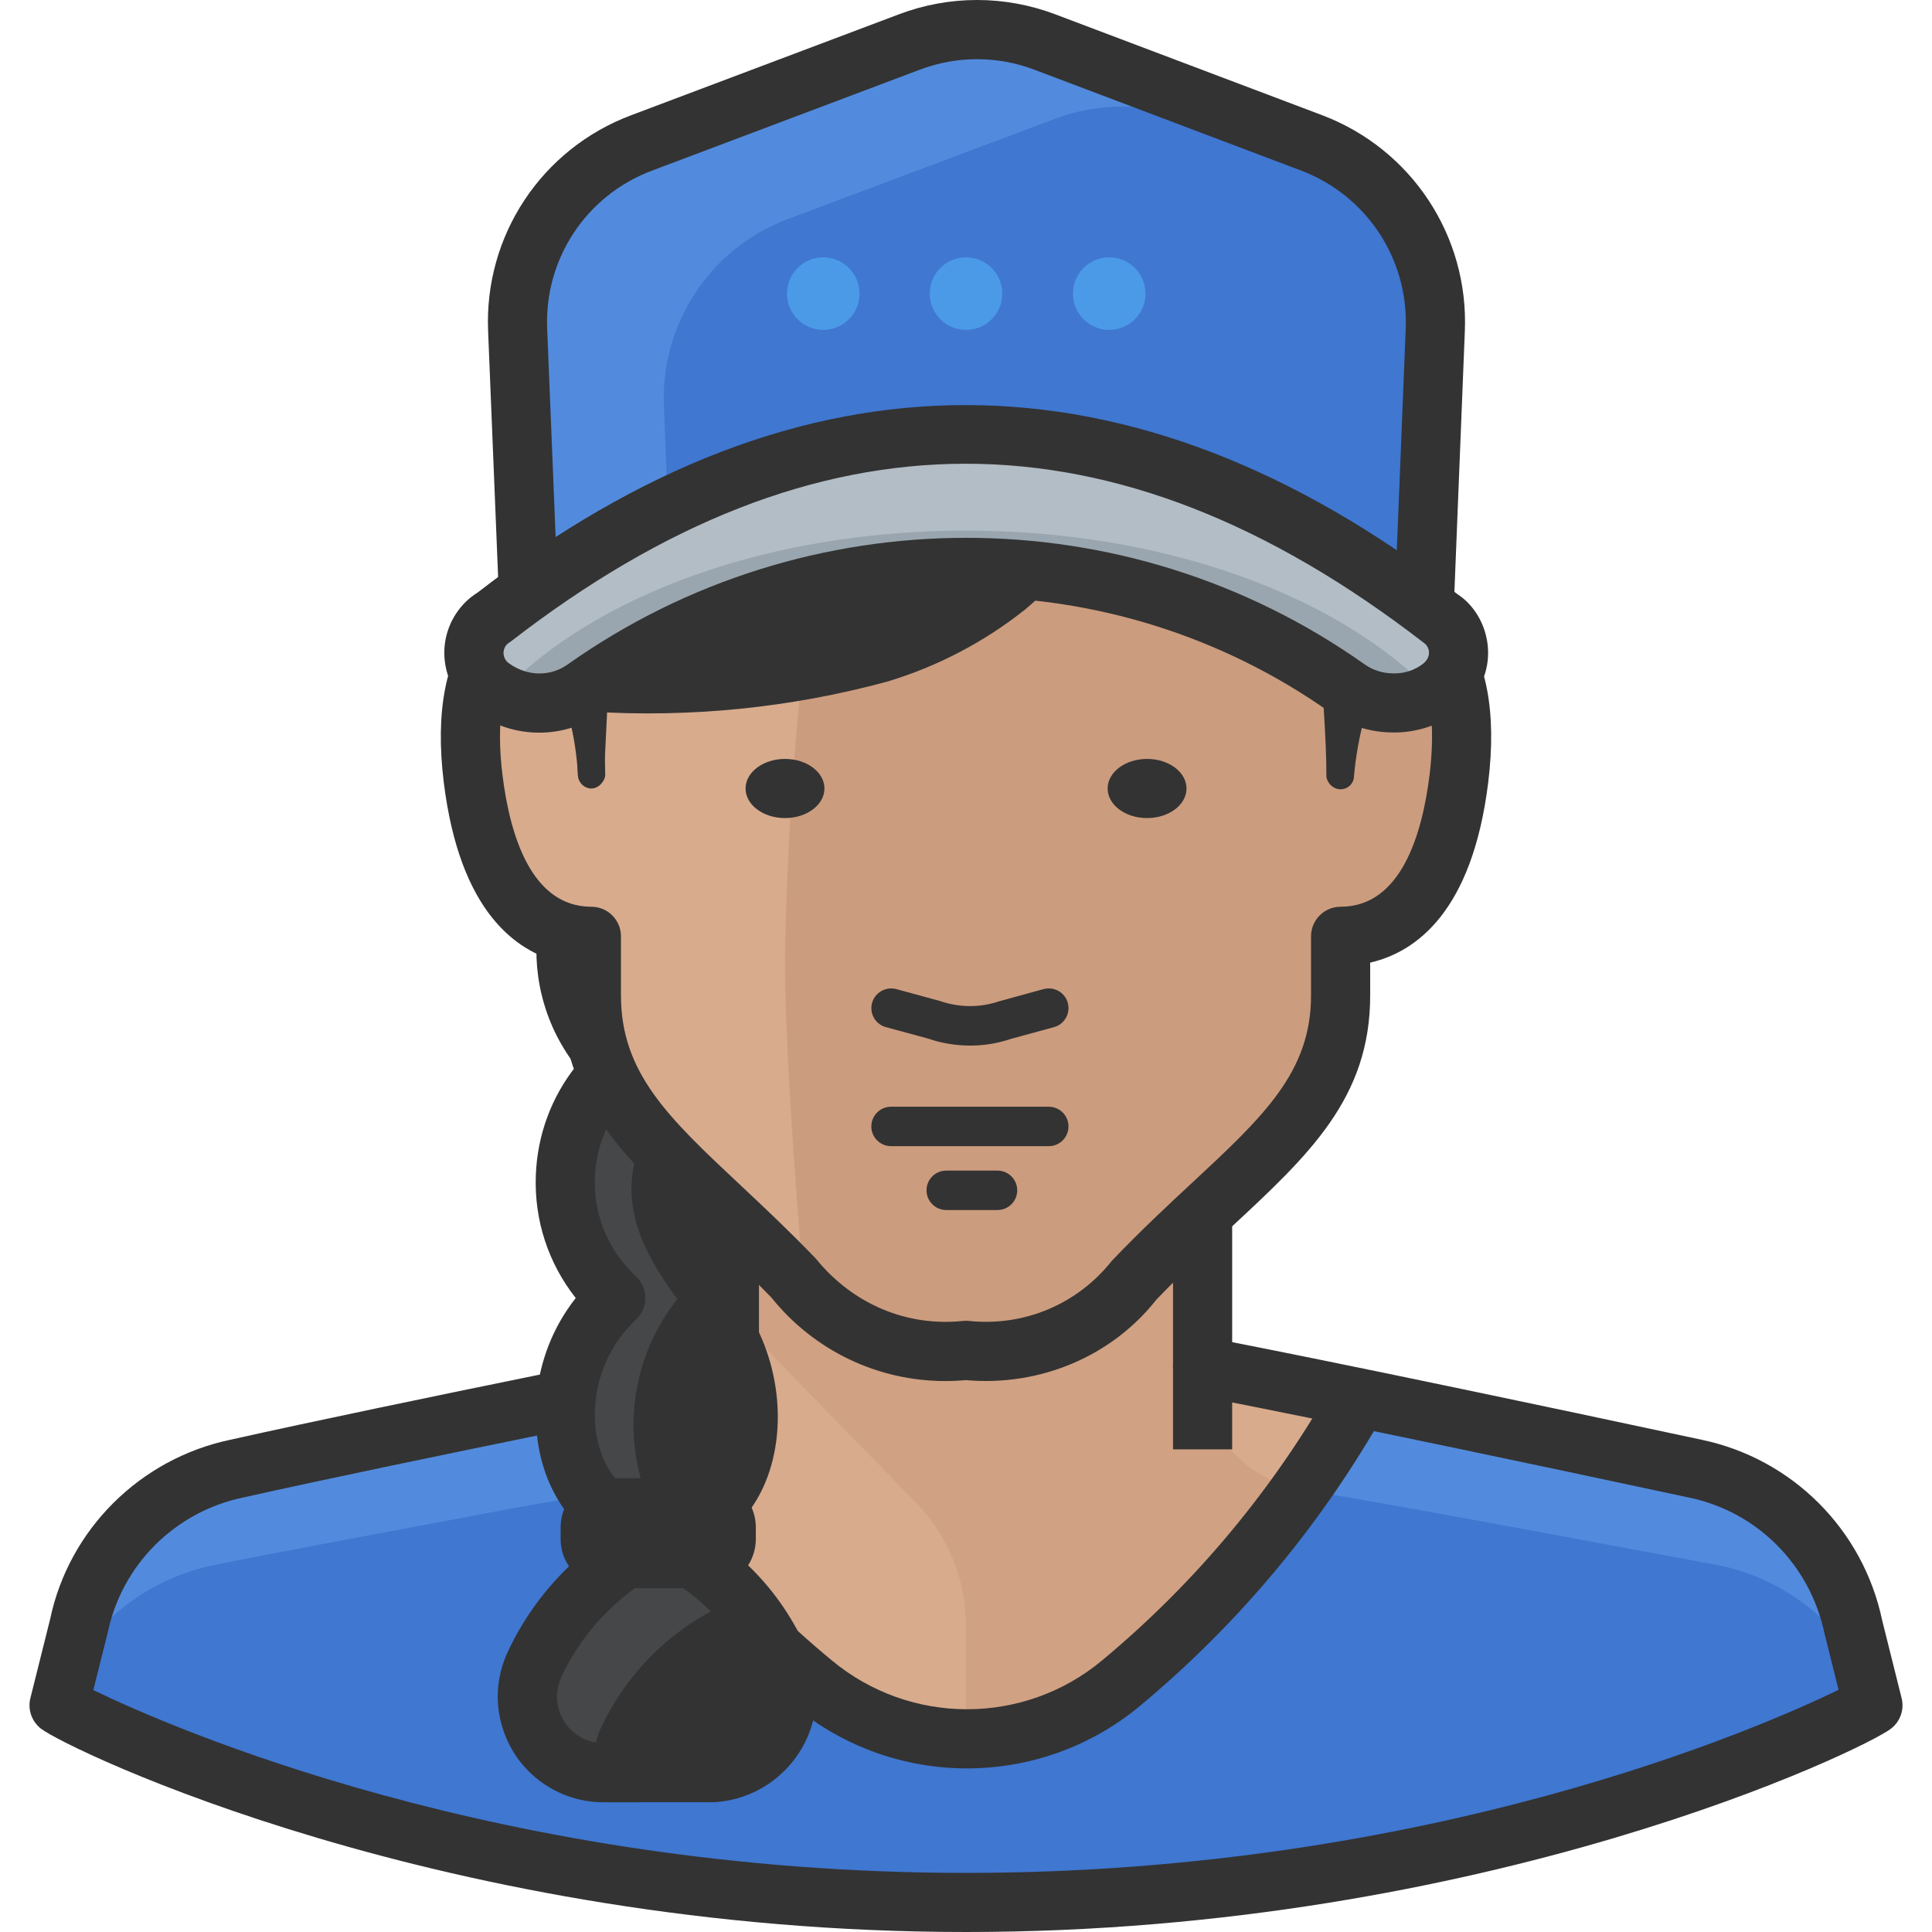
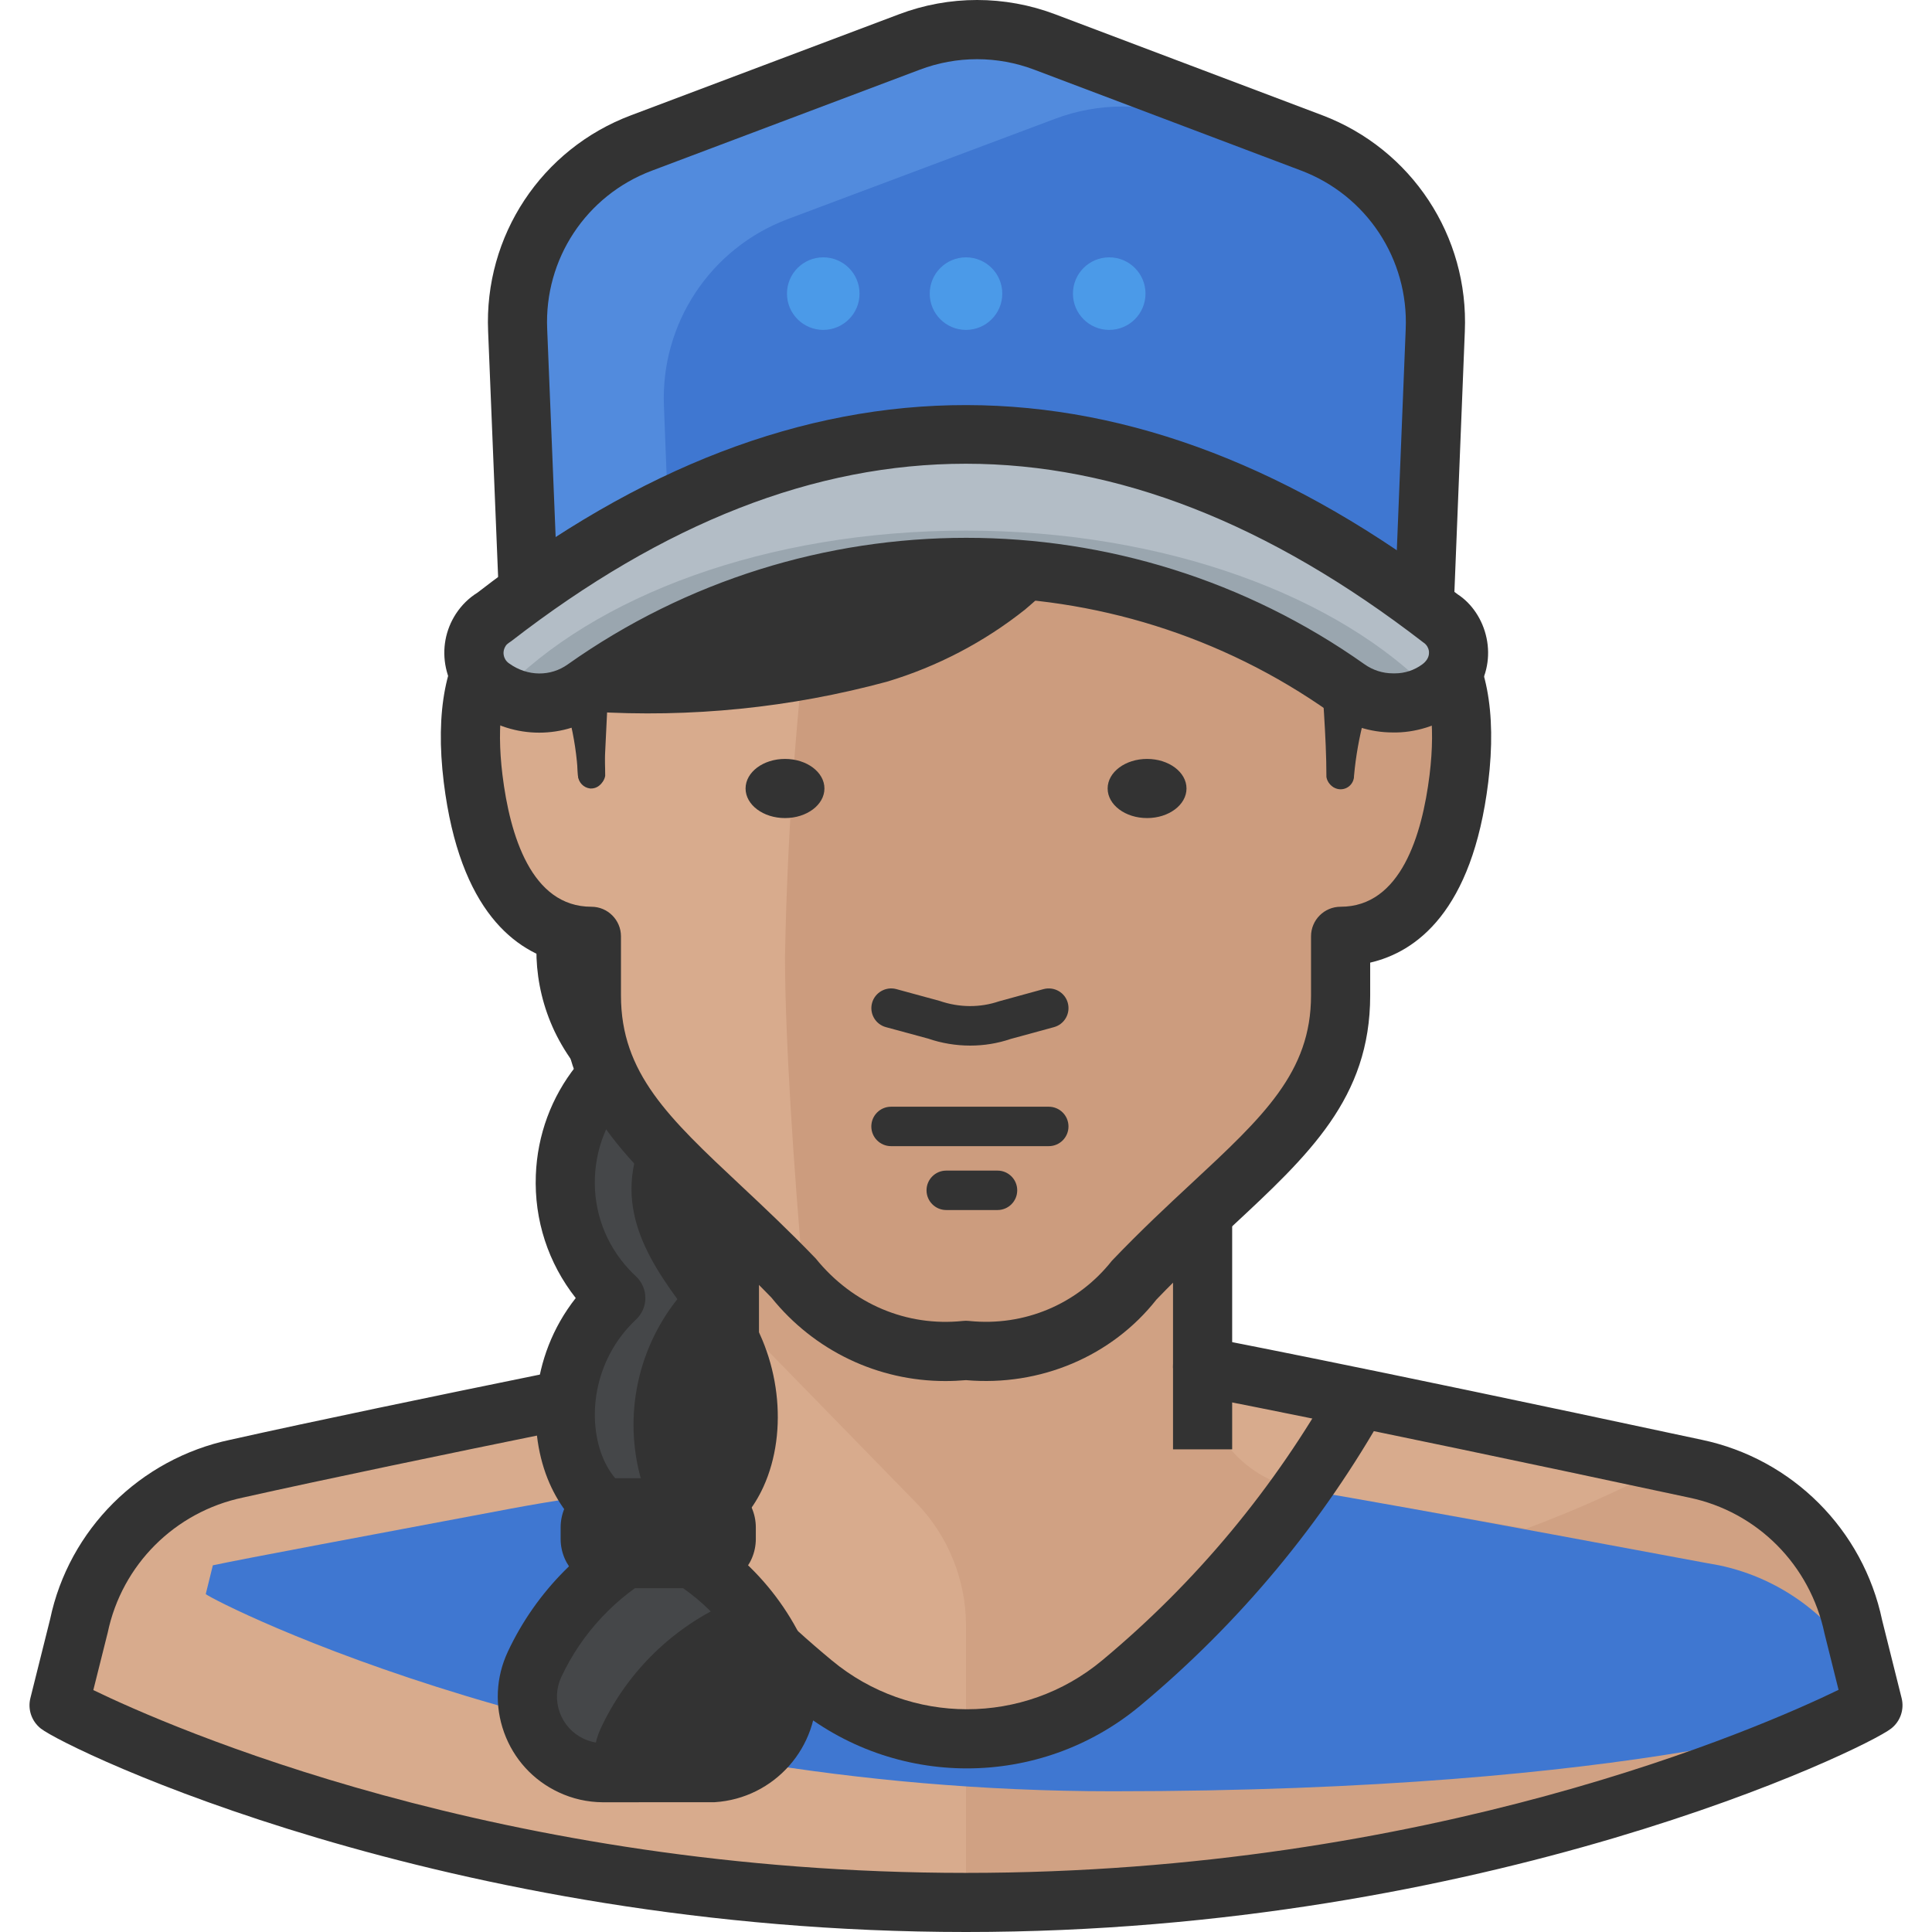
<svg xmlns="http://www.w3.org/2000/svg" version="1.1" id="Capa_1" x="0px" y="0px" viewBox="0 0 512.001 512.001" style="enable-background:new 0 0 512.001 512.001;" xml:space="preserve">
-   <path style="fill:#333333;" d="M256.001,256.56c-67.674,0-122.736-55.532-122.736-123.781S188.326,8.988,256.001,8.988  c67.685,0,122.736,55.532,122.736,123.781S323.675,256.56,256.001,256.56z M256.001,25.823  c-58.395,0-105.911,47.976-105.911,106.956s47.506,106.946,105.911,106.946s105.922-47.976,105.922-106.956  S314.406,25.823,256.001,25.823z" />
  <path id="SVGCleanerId_0" style="fill:#333333;" d="M256.251,468.644c-16.271,0-32.531-5.518-45.813-16.542  c-26.658-22.06-48.791-48.54-65.773-78.678l13.658-7.691c16.03,28.466,36.941,53.462,62.126,74.3  c20.754,17.243,50.871,17.253,71.604,0.01c24.965-20.785,45.688-45.729,61.613-74.101l13.679,7.67  c-16.856,30.044-38.811,56.441-65.25,78.48C288.803,463.126,272.533,468.644,256.251,468.644z" />
  <path style="fill:#D8AB8D;" d="M491.127,431.024c-4.4-20.994-20.806-37.401-41.8-41.8c-16.511-3.658-55.49-12.227-97.603-20.9  c-10.45-2.404-21.945-4.389-33.022-5.852v-51.623H193.3v51.101c-11.6,1.568-23.199,3.658-34.694,6.166  c-40.128,8.674-78.271,17.138-95.931,20.9c-20.994,4.4-37.401,20.806-41.8,41.8l-5.225,20.9  c2.926,2.299,100.843,52.25,240.351,52.25s237.425-49.951,240.351-52.25L491.127,431.024z" />
  <path style="fill:#D0A183;" d="M256.001,430.501v73.15c139.508,0,237.425-49.951,240.351-52.25l-5.225-20.9  c-4.4-20.994-20.806-37.401-41.8-41.8c-16.511-3.658-55.49-12.227-97.603-20.9c-10.45-2.404-21.945-4.389-33.022-5.852v-51.101  H193.3v36.68l50.16,51.414C251.434,407.522,255.907,418.776,256.001,430.501z" />
  <path style="fill:#D8AB8D;" d="M344.513,394.658c5.33,1.045,59.983,10.45,59.983,10.45c13.073-4.87,25.822-10.596,38.143-17.138  c-19.019-4.18-53.713-11.809-90.915-19.751c-10.45-2.404-21.945-4.389-33.022-5.852C317.98,378.074,329.026,391.888,344.513,394.658  z" />
-   <path style="fill:#528BDD;" d="M491.127,431.024c-4.4-20.994-20.806-37.401-41.8-41.8l-88.825-19.437  c-16.313,29.082-37.819,54.936-63.432,76.285c-23.659,19.657-57.956,19.657-81.615,0c-25.822-21.36-47.506-47.286-63.954-76.494  l-88.825,19.646c-20.994,4.399-37.401,20.806-41.8,41.8l-5.225,20.9c2.926,2.299,100.843,52.25,240.351,52.25  s237.425-49.951,240.351-52.25L491.127,431.024z" />
-   <path style="fill:#3F77D1;" d="M496.352,451.924l-1.881-7.629c-7.89-15.142-22.154-25.958-38.874-29.469  c-0.522,0-81.51-15.362-111.084-20.169c-13.585,19.103-29.563,36.387-47.548,51.414c-23.659,19.657-57.956,19.657-81.615,0  c-18.016-15.027-34.036-32.312-47.652-51.414c-10.45,1.463-21.527,3.135-32.186,5.121c-37.725,7.106-70.851,13.272-79.107,15.048  c-16.72,3.511-30.984,14.327-38.874,29.469l-1.881,7.629c2.926,2.299,100.843,52.25,240.351,52.25S493.426,454.223,496.352,451.924z  " />
+   <path style="fill:#3F77D1;" d="M496.352,451.924l-1.881-7.629c-7.89-15.142-22.154-25.958-38.874-29.469  c-0.522,0-81.51-15.362-111.084-20.169c-13.585,19.103-29.563,36.387-47.548,51.414c-23.659,19.657-57.956,19.657-81.615,0  c-18.016-15.027-34.036-32.312-47.652-51.414c-10.45,1.463-21.527,3.135-32.186,5.121c-37.725,7.106-70.851,13.272-79.107,15.048  l-1.881,7.629c2.926,2.299,100.843,52.25,240.351,52.25S493.426,454.223,496.352,451.924z  " />
  <g>
    <path id="SVGCleanerId_0_1_" style="fill:#333333;" d="M256.251,468.644c-16.271,0-32.531-5.518-45.813-16.542   c-26.658-22.06-48.791-48.54-65.773-78.678l13.658-7.691c16.03,28.466,36.941,53.462,62.126,74.3   c20.754,17.243,50.871,17.253,71.604,0.01c24.965-20.785,45.688-45.729,61.613-74.101l13.679,7.67   c-16.856,30.044-38.811,56.441-65.25,78.48C288.803,463.126,272.533,468.644,256.251,468.644z" />
  </g>
  <g>
    <path style="fill:#333333;" d="M256.001,512.001c-138.108,0-238.188-48.426-245.189-53.922c-2.424-1.912-3.511-5.068-2.759-8.057   l5.225-20.9c4.974-23.742,23.753-42.532,47.799-47.579c44.308-9.907,129.852-26.909,130.709-27.076   c4.285-0.805,8.37,1.923,9.217,6.155c0.846,4.243-1.923,8.381-6.166,9.217c-0.857,0.178-86.213,17.138-130.438,27.024   c-18.058,3.783-32.082,17.817-35.844,35.76l-3.825,15.268c19.834,9.604,107.656,48.446,231.26,48.446   c122.987,0,210.558-38.467,231.249-48.509l-3.72-14.912c-3.825-18.235-17.859-32.27-35.812-36.021   c-96.339-20.639-130.124-26.972-130.448-27.034c-4.253-0.794-7.064-4.891-6.27-9.144c0.794-4.253,4.849-7.075,9.144-6.27   c0.324,0.063,34.234,6.416,130.835,27.107c24.004,5.026,42.793,23.816,47.83,47.861l5.152,20.607   c0.752,2.999-0.334,6.155-2.769,8.057C494.178,463.586,394.014,512.001,256.001,512.001z" />
    <rect x="310.863" y="321.507" style="fill:#333333;" width="15.675" height="62.585" />
    <rect x="185.463" y="331.738" style="fill:#333333;" width="15.675" height="52.355" />
    <path style="fill:#333333;" d="M185.358,282.633c17.023-16.104,17.776-42.95,1.682-59.973c0,0,0,0-0.01-0.01   c-3.658-3.772-7.932-6.876-12.645-9.196l0,0c-21.078,10.074-30.086,35.269-20.169,56.43c2.226,4.713,5.309,8.966,9.092,12.54l0,0   c-16.877,15.759-17.786,42.208-2.027,59.085c0.157,0.167,0.303,0.324,0.46,0.481l1.672,1.672   c-12.446,11.077-17.128,28.487-11.913,44.308c3.051,10.669,13.063,17.817,24.14,17.243c8.694-0.711,16.239-6.301,19.437-14.421   c6.249-16.124,2.121-34.422-10.45-46.294l0,0c16.877-15.759,17.786-42.208,2.027-59.085c-0.157-0.167-0.303-0.324-0.46-0.481   l-1.672-1.672L185.358,282.633z" />
  </g>
  <path style="fill:#454749;" d="M170.519,394.135c-5.559-17.075-2.184-35.791,8.987-49.847c-10.45-14.317-18.601-29.887-5.016-50.474  c3.041-4.514,3.041-10.429,0-14.944c-4.577-6.876-7.012-14.944-7.002-23.199c-0.209-13.878,6.489-26.961,17.87-34.903  c-3.208-3.208-6.96-5.831-11.077-7.733c-21.015,9.562-30.295,34.349-20.722,55.364c0.146,0.324,0.303,0.648,0.449,0.961  c2.215,4.828,5.34,9.196,9.196,12.854c-16.929,15.696-17.922,42.145-2.226,59.074c0.324,0.345,0.648,0.679,0.972,1.014l1.672,1.672  c-12.665,11.861-16.804,30.253-10.45,46.398c3.992,10.283,14.776,16.218,25.603,14.108  C175.076,401.9,172.202,398.305,170.519,394.135z" />
  <g>
    <path style="fill:#333333;" d="M174.01,412.695c-12.467,0-22.959-7.221-28.403-19.667c-5.748-13.157-5.539-33.148,6.97-49.032   c-7.294-9.259-11.035-20.681-10.575-32.594c0.408-10.659,4.138-20.67,10.638-28.863c-2.205-2.863-4.117-5.967-5.695-9.269   c-11.809-25.091-1.045-55.082,23.993-66.901c2.132-1.003,4.619-1.003,6.74,0.021c5.622,2.696,10.669,6.333,14.996,10.816   c9.28,9.813,14.16,22.583,13.784,36c-0.303,10.899-4.034,21.172-10.659,29.595c13.512,17.368,14.108,41.957,0.554,60.109   c-0.449,0.617-0.449,1.515,0.031,2.163c10.283,13.961,12.718,34.109,5.915,48.99c-4.985,10.889-14.432,17.65-25.937,18.549   C175.556,412.663,174.783,412.695,174.01,412.695z M174.26,222.357c-14.797,9.092-20.722,28.111-13.167,44.183   c1.86,3.887,4.41,7.42,7.545,10.44c1.547,1.505,2.414,3.574,2.393,5.727c-0.021,2.153-0.93,4.201-2.508,5.674   c-6.657,6.166-10.513,14.546-10.868,23.617c-0.355,9.06,2.853,17.723,9.018,24.38c0.596,0.648,1.202,1.244,1.829,1.829   c1.599,1.484,2.518,3.553,2.529,5.737c0.01,2.174-0.888,4.253-2.477,5.748c-11.537,10.826-13.063,26.836-8.59,37.056   c1.797,4.107,6.322,10.931,15.215,10.231c5.852-0.46,10.199-3.637,12.854-9.436c4.473-9.781,2.665-23.732-4.295-33.179   c-4.567-6.218-4.567-14.567,0-20.775c10.429-13.961,8.674-33.377-4.044-45.217c-2.362-2.194-3.125-5.612-1.954-8.6   c0.648-1.651,1.818-2.989,3.271-3.856c6.061-6.239,9.52-14.39,9.76-23.126c0.251-9.238-3.093-18.026-9.447-24.735   C179.235,225.869,176.862,223.956,174.26,222.357z" />
    <path style="fill:#333333;" d="M174.281,408.243c-14.337,6.834-25.864,18.423-32.604,32.813   c-4.734,10.084-0.397,22.091,9.687,26.825c2.623,1.233,5.486,1.881,8.391,1.912h29.156c10.764,0.125,19.667-8.36,20.064-19.124   c-0.01-2.613-0.502-5.204-1.463-7.629C200.981,427.816,189.183,415.464,174.281,408.243z" />
  </g>
  <path style="fill:#454749;" d="M159.129,458.194c6.667-14.4,18.162-26.01,32.5-32.813c3.125,1.515,6.124,3.26,8.987,5.225  c-6.719-9.342-15.717-16.825-26.125-21.736c-14.317,6.813-25.833,18.371-32.604,32.709c-4.483,9.959-0.219,21.684,9.614,26.439  c1.954,0.888,4.034,1.494,6.166,1.776C156.987,465.864,157.488,461.82,159.129,458.194z" />
  <g>
    <path style="fill:#333333;" d="M159.756,477.621c-4.117-0.031-8.047-0.92-11.725-2.654c-6.772-3.177-11.903-8.809-14.442-15.842   c-2.539-7.043-2.184-14.641,0.993-21.412c7.482-15.989,20.388-28.968,36.335-36.554c2.017-0.972,4.358-1.024,6.416-0.146   c17.128,7.231,30.796,21.329,37.484,38.665c0.878,2.696,1.327,5.058,1.484,7.472c0.982,15.811-11.088,29.459-26.909,30.451   L159.756,477.621z M174.459,416.958c-11.202,6.176-20.242,15.8-25.686,27.421c-1.4,2.989-1.557,6.333-0.439,9.426   c1.118,3.104,3.375,5.58,6.354,6.981c1.62,0.752,3.344,1.15,5.121,1.16h29.103c6.709-0.428,12.195-6.636,11.746-13.815   c-0.063-1.087-0.272-2.174-0.606-3.198C195.443,433.02,186.173,422.862,174.459,416.958z" />
    <path style="fill:#333333;" d="M187.239,420.887h-25.603c-7.2,0-13.063-5.862-13.063-13.063v-3.031   c0-7.2,5.862-13.063,13.063-13.063h25.603c7.2,0,13.063,5.862,13.063,13.063v3.031   C200.302,415.025,194.439,420.887,187.239,420.887z M187.239,407.407h0.104H187.239z" />
  </g>
  <path style="fill:#D8AB8D;" d="M256.001,39.147c83.6,0,109.725,47.966,109.725,104.5v20.9c18.079,0,23.826,17.87,20.9,41.8  c-2.508,20.378-10.45,41.8-31.35,41.8v15.675c0,31.35-24.976,45.458-54.131,75.867c-10.91,13.428-27.964,20.294-45.144,18.183  c-17.18,2.111-34.234-4.755-45.144-18.183c-29.156-30.41-54.131-44.517-54.131-75.867v-15.675c-20.9,0-28.842-21.423-31.35-41.8  c-2.926-23.931,2.822-41.8,20.9-41.8v-20.9C146.275,87.113,172.4,39.147,256.001,39.147z" />
  <path style="fill:#CC9C7E;" d="M365.726,164.548v-20.9c0-56.535-25.707-104.5-109.725-104.5c-6.479,0-12.54,0-18.392,0.941  c-18.329,69.702-28.257,141.337-29.574,213.39c0,20.9,2.195,55.176,5.121,88.303c10.805,12.018,26.794,18.026,42.845,16.093  c17.18,2.111,34.234-4.755,45.144-18.183c29.156-30.41,54.131-44.517,54.131-75.867v-15.675c20.9,0,28.842-21.423,31.35-41.8  C389.552,182.417,383.805,164.548,365.726,164.548z" />
  <g>
    <path style="fill:#333333;" d="M250.514,365.993c-17.849,0-34.725-8.005-46.085-22.123c-6.26-6.458-12.645-12.446-18.821-18.246   c-20.513-19.239-36.721-34.433-36.721-61.802v-8.715c-12.101-2.801-27.055-13.46-31.287-47.799   c-2.299-18.758,0.522-33.221,8.141-41.821c3.407-3.846,7.712-6.479,12.697-7.796v-14.045c0-72.44,41.748-112.338,117.563-112.338   s117.563,39.898,117.563,112.338v14.045c4.995,1.317,9.311,3.95,12.707,7.806c7.618,8.6,10.429,23.063,8.13,41.811   c-4.222,34.339-19.186,44.998-31.287,47.799v8.715c0,27.17-16.219,42.239-36.742,61.321c-6.375,5.925-12.979,12.059-19.897,19.249   c-11.788,14.985-30.754,23.084-50.474,21.36C254.172,365.91,252.343,365.993,250.514,365.993z M256.001,46.974   c-67.612,0-101.888,32.521-101.888,96.663v20.9c0,4.326-3.511,7.838-7.838,7.838c-3.898,0-6.698,1.108-8.799,3.49   c-4.42,5.006-5.998,15.759-4.316,29.521c1.965,15.915,7.639,34.914,23.565,34.914c4.326,0,7.838,3.511,7.838,7.838v15.675   c0,20.587,12.634,32.437,31.768,50.369c6.03,5.653,12.854,12.059,19.855,19.343c9.802,12.112,24.171,18.099,38.989,16.542   c0.533-0.063,1.087-0.063,1.63,0c14.661,1.515,28.769-4.452,37.871-15.968c7.723-8.078,14.787-14.641,21.025-20.44   c19.113-17.765,31.737-29.5,31.737-49.847v-15.675c0-4.326,3.511-7.838,7.838-7.838c15.926,0,21.6-18.988,23.575-34.924   c1.682-13.752,0.115-24.516-4.316-29.511c-2.111-2.383-4.912-3.49-8.809-3.49c-4.326,0-7.838-3.511-7.838-7.838v-20.9   C357.889,79.505,323.602,46.974,256.001,46.974z" />
    <ellipse style="fill:#333333;" cx="208.035" cy="208.96" rx="10.45" ry="7.838" />
    <path style="fill:#333333;" d="M256.001,17.411c-89.975,0-114.324,74.195-114.324,114.951c0,26.439,15.048,34.172,15.048,61.76   c0-72.628,38.979-81.615,99.275-114.323c60.297,32.709,99.275,37.62,99.275,114.323c0-22.99,15.048-35.321,15.048-61.76   C370.324,91.606,345.976,17.411,256.001,17.411z" />
    <path style="fill:#333333;" d="M256.001,17.411c-89.975,0-114.324,74.195-114.324,114.951c0,35.948,15.048,45.249,15.048,73.15   v-21.423c81.719,0,108.785-23.304,129.685-49.951c2.393-2.884,6.678-3.281,9.562-0.888c0.324,0.272,0.617,0.564,0.888,0.888   c10.45,14.839,26.752,27.693,58.102,38.143v33.336c0-22.99,15.048-36.889,15.048-73.15   C370.324,91.606,345.976,17.411,256.001,17.411z" />
    <path style="fill:#333333;" d="M351.723,205.616c0.408-11.161,2.665-22.185,6.688-32.604c3.334-9.771,5.444-19.918,6.27-30.201   c1.317-20.524-2.56-41.048-11.286-59.67c-8.256-18.486-22.06-33.931-39.501-44.204c-17.765-9.562-37.725-14.285-57.893-13.69   c-20.127-0.428-40.024,4.431-57.684,14.108c-17.295,10.241-31.016,25.571-39.292,43.89c-8.82,18.559-12.801,39.052-11.6,59.565   c0.846,10.262,3.135,20.357,6.793,29.992c4.065,10.46,6.166,21.59,6.166,32.813l0,0c-0.345,1.996-2.226,3.334-4.222,2.989   c-1.526-0.261-2.727-1.463-2.989-2.989c-0.523-10.283-3.041-20.367-7.42-29.678c-4.473-10.241-7.43-21.088-8.778-32.186   c-2.111-22.436,1.484-45.05,10.45-65.731c8.715-21.37,23.92-39.459,43.472-51.728c19.73-11.505,42.27-17.295,65.104-16.72   c22.896-0.491,45.479,5.413,65.208,17.034c19.427,12.237,34.579,30.201,43.368,51.414c9.018,20.66,12.613,43.284,10.45,65.731   c-1.317,11.014-4.096,21.799-8.256,32.082c-4.326,9.405-7.012,19.479-7.942,29.783c0,1.965-1.588,3.553-3.553,3.553   S351.723,207.571,351.723,205.616z" />
    <path style="fill:#333333;" d="M153.172,205.616l-0.941-21.527c-0.125-2.351,1.63-4.379,3.971-4.598h0.523   c12.749-0.941,25.498-1.568,37.934-3.658c12.3-1.703,24.401-4.577,36.157-8.569c11.453-3.95,22.081-9.969,31.35-17.765   c9.071-8.141,17.138-17.326,24.035-27.379l0,0c2.498-3.26,7.148-3.908,10.45-1.463c0.826,0.637,1.536,1.411,2.09,2.299   c5.894,10.847,14.191,20.21,24.244,27.379c10.492,7.325,21.914,13.23,33.963,17.556l0,0c1.954,0.742,3.24,2.613,3.24,4.703   c0,11.077-0.94,22.154-1.463,33.336c-0.345,1.996-2.226,3.334-4.222,2.989c-1.526-0.261-2.727-1.463-2.989-2.989   c0-11.182-1.15-22.259-1.568-33.336l3.553,4.807c-13.345-3.762-26.136-9.28-38.038-16.407c-12.3-7.566-22.624-17.953-30.096-30.305   h12.749c-7.096,11.631-16.03,22.039-26.439,30.828c-10.868,8.642-23.283,15.132-36.575,19.124   c-25.55,6.918-52.062,9.604-78.48,7.942l4.494-4.494l-1.045,21.527c-0.052,1.902-1.641,3.407-3.543,3.344c-0.042,0-0.073,0-0.115,0   C154.667,208.762,153.308,207.362,153.172,205.616z" />
  </g>
  <path style="fill:#528BDD;" d="M140.005,156.815c79.525-56.744,157.796-55.385,237.425,3.867l2.926-73.15  c0.93-21.861-12.247-41.863-32.709-49.638l-70.747-26.752c-11.579-4.389-24.37-4.389-35.948,0l-70.956,26.752  c-20.524,7.712-33.764,27.734-32.813,49.638L140.005,156.815z" />
  <path style="fill:#3F77D1;" d="M176.998,134.556c66.88-32.604,133.134-23.931,200.327,26.021l3.031-73.15  c0.522-13.533-4.41-26.71-13.69-36.575l-51.205-19.333c-11.579-4.389-24.37-4.389-35.948,0l-70.747,26.543  c-20.524,7.712-33.764,27.734-32.813,49.638L176.998,134.556z" />
  <path style="fill:#333333;" d="M377.43,168.508c-1.651,0-3.302-0.523-4.671-1.547c-76.912-57.224-151.557-58.458-228.198-3.772  c-2.351,1.672-5.424,1.912-7.994,0.658c-2.592-1.264-4.274-3.846-4.389-6.73l-2.822-69.284  c-1.097-25.331,14.128-48.363,37.892-57.287l70.945-26.742c13.376-5.079,28.111-5.068,41.487,0l70.747,26.742  c23.669,8.987,38.853,32.019,37.766,57.298l-2.926,73.129c-0.115,2.905-1.829,5.507-4.452,6.761  C379.729,168.258,378.58,168.508,377.43,168.508z M255.969,107.658c38.122,0,76.254,12.759,114.198,38.279l2.362-58.719  c0.784-18.538-10.335-35.415-27.672-41.999l-70.736-26.742c-9.802-3.72-20.597-3.72-30.389,0l-70.977,26.752  c-17.41,6.542-28.55,23.408-27.745,41.967l2.247,55.239C183.342,119.247,219.645,107.658,255.969,107.658z" />
  <path style="fill:#B3BDC6;" d="M369.175,186.284c-4.347,0-8.579-1.348-12.122-3.867c-60.516-42.835-141.483-42.835-201.999,0  c-7.273,5.215-17.075,5.215-24.349,0c-5.183-3.354-6.667-10.283-3.313-15.466c0.021-0.031,0.042-0.073,0.073-0.105  c0.836-1.264,1.944-2.341,3.24-3.135c83.6-64.686,167.201-64.581,250.801,0c5.121,3.344,6.573,10.21,3.229,15.33  c-0.031,0.042-0.063,0.094-0.094,0.136c-0.846,1.254-1.912,2.351-3.135,3.24C377.932,185.03,373.595,186.399,369.175,186.284z" />
  <path style="fill:#9AA6AF;" d="M256.001,140.617c-52.877,0-98.648,17.347-123.311,43.159c7.116,3.772,15.748,3.24,22.363-1.359  c60.516-42.835,141.483-42.835,201.999,0c3.543,2.518,7.775,3.867,12.122,3.867c3.647,0.031,7.242-0.867,10.45-2.613  C354.963,158.069,308.878,140.617,256.001,140.617z" />
  <path style="fill:#333333;" d="M142.889,194.163c-5.873,0-11.746-1.787-16.762-5.392c-3.95-2.55-6.887-6.803-7.952-11.767  c-1.066-4.974-0.125-10.053,2.633-14.317c1.568-2.383,3.469-4.222,5.748-5.643c85.649-66.337,173.283-66.326,259.725,0.449  c3.72,2.404,6.636,6.646,7.67,11.589c1.045,4.953,0.094,10.011-2.675,14.233c-1.526,2.247-3.219,4.002-5.183,5.434  c-4.87,3.574-11.182,5.497-17.023,5.361c-5.977-0.01-11.704-1.85-16.574-5.319c-57.684-40.818-135.213-40.818-192.929,0.01  C154.593,192.387,148.741,194.163,142.889,194.163z M255.938,122.894c-40.024,0-79.953,15.675-120.437,47.015  c-1.003,0.669-1.285,0.93-1.484,1.254c-0.69,1.066-0.617,2.069-0.502,2.571c0.105,0.502,0.439,1.453,1.453,2.111  c4.849,3.469,10.973,3.48,15.518,0.209c63.171-44.695,147.994-44.695,211.101-0.031c2.236,1.588,4.849,2.424,7.576,2.424h0.01h0.01  c0.188,0,0.334,0,0.502,0c2.581,0,5.11-0.826,7.19-2.351c0.533-0.387,0.951-0.815,1.275-1.306c0.658-1.014,0.596-1.975,0.491-2.466  c-0.104-0.491-0.428-1.411-1.411-2.048C336.288,138.673,296.077,122.894,255.938,122.894z" />
  <g>
    <circle style="fill:#4B9AE8;" cx="218.172" cy="77.812" r="9.614" />
    <circle style="fill:#4B9AE8;" cx="256.001" cy="77.812" r="9.614" />
    <circle style="fill:#4B9AE8;" cx="293.955" cy="77.812" r="9.614" />
  </g>
  <g>
    <ellipse style="fill:#333333;" cx="303.987" cy="208.96" rx="10.45" ry="7.838" />
    <path style="fill:#333333;" d="M277.935,303.742h-41.8c-2.884,0-5.225-2.341-5.225-5.225c0-2.884,2.341-5.225,5.225-5.225h41.8   c2.884,0,5.225,2.341,5.225,5.225C283.16,301.402,280.83,303.742,277.935,303.742z" />
    <path style="fill:#333333;" d="M264.35,320.671h-13.585c-2.884,0-5.225-2.341-5.225-5.225c0-2.884,2.341-5.225,5.225-5.225h13.585   c2.884,0,5.225,2.341,5.225,5.225C269.575,318.331,267.245,320.671,264.35,320.671z" />
    <path style="fill:#333333;" d="M257.119,277.095c-3.752,0-7.555-0.617-11.171-1.86l-11.171-3.031   c-2.79-0.752-4.431-3.637-3.668-6.416c0.763-2.78,3.668-4.41,6.416-3.668l11.495,3.135c5.288,1.818,10.764,1.797,15.738,0.105   l11.809-3.24c2.832-0.732,5.664,0.899,6.416,3.668c0.752,2.79-0.888,5.664-3.668,6.416l-11.495,3.135   C264.434,276.499,260.797,277.095,257.119,277.095z" />
  </g>
  <g>
</g>
  <g>
</g>
  <g>
</g>
  <g>
</g>
  <g>
</g>
  <g>
</g>
  <g>
</g>
  <g>
</g>
  <g>
</g>
  <g>
</g>
  <g>
</g>
  <g>
</g>
  <g>
</g>
  <g>
</g>
  <g>
</g>
</svg>